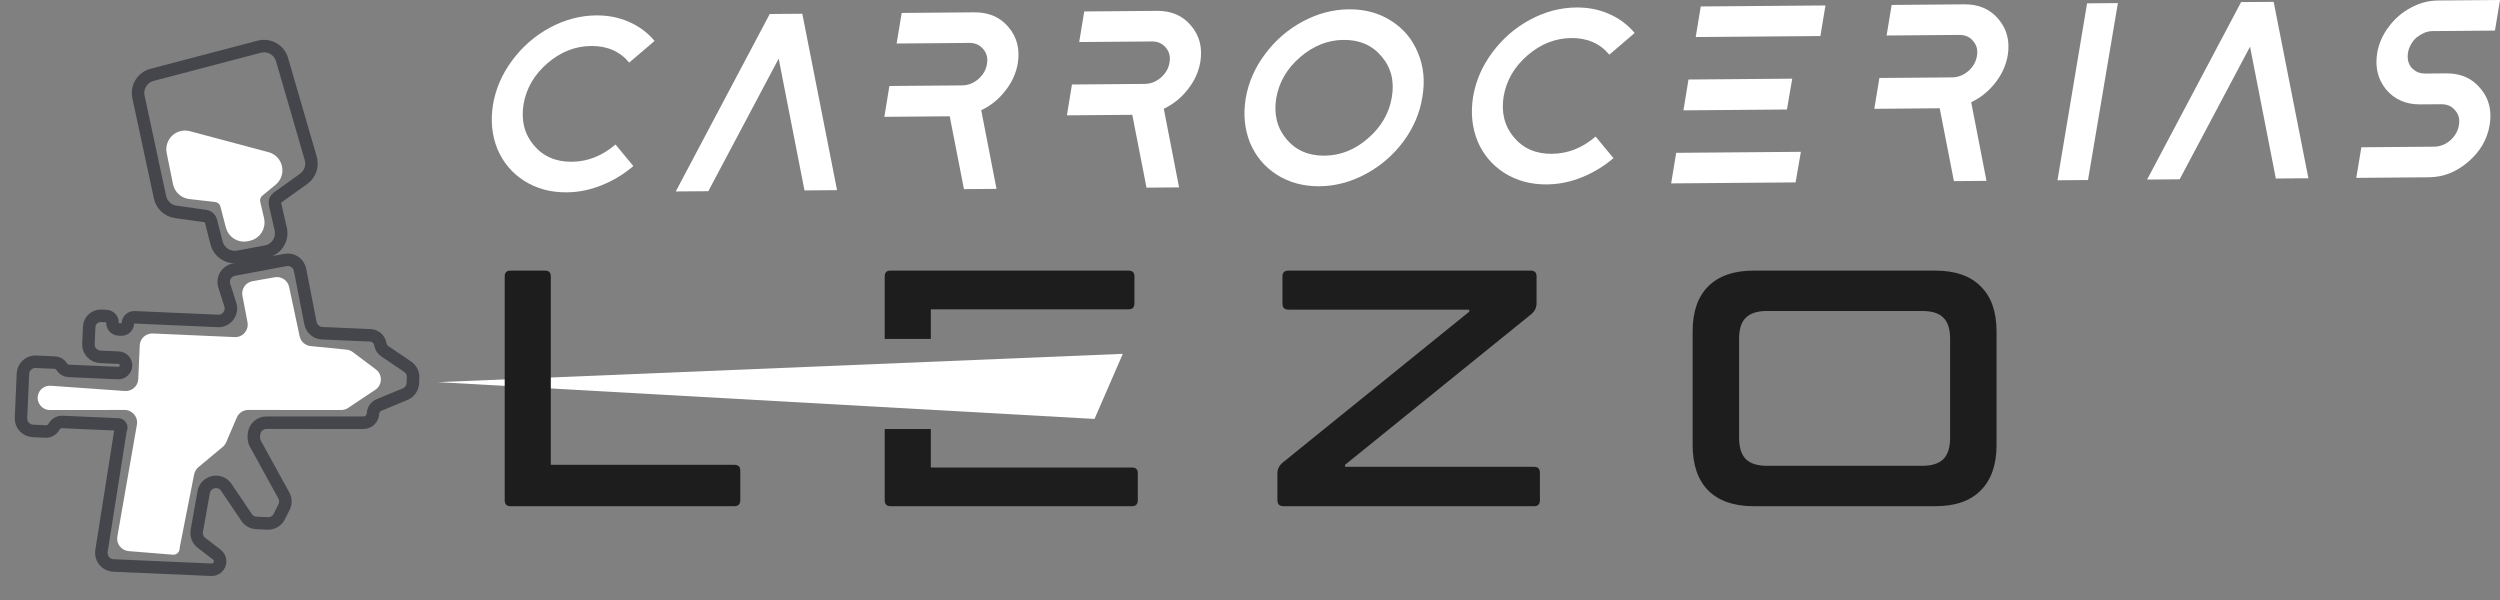
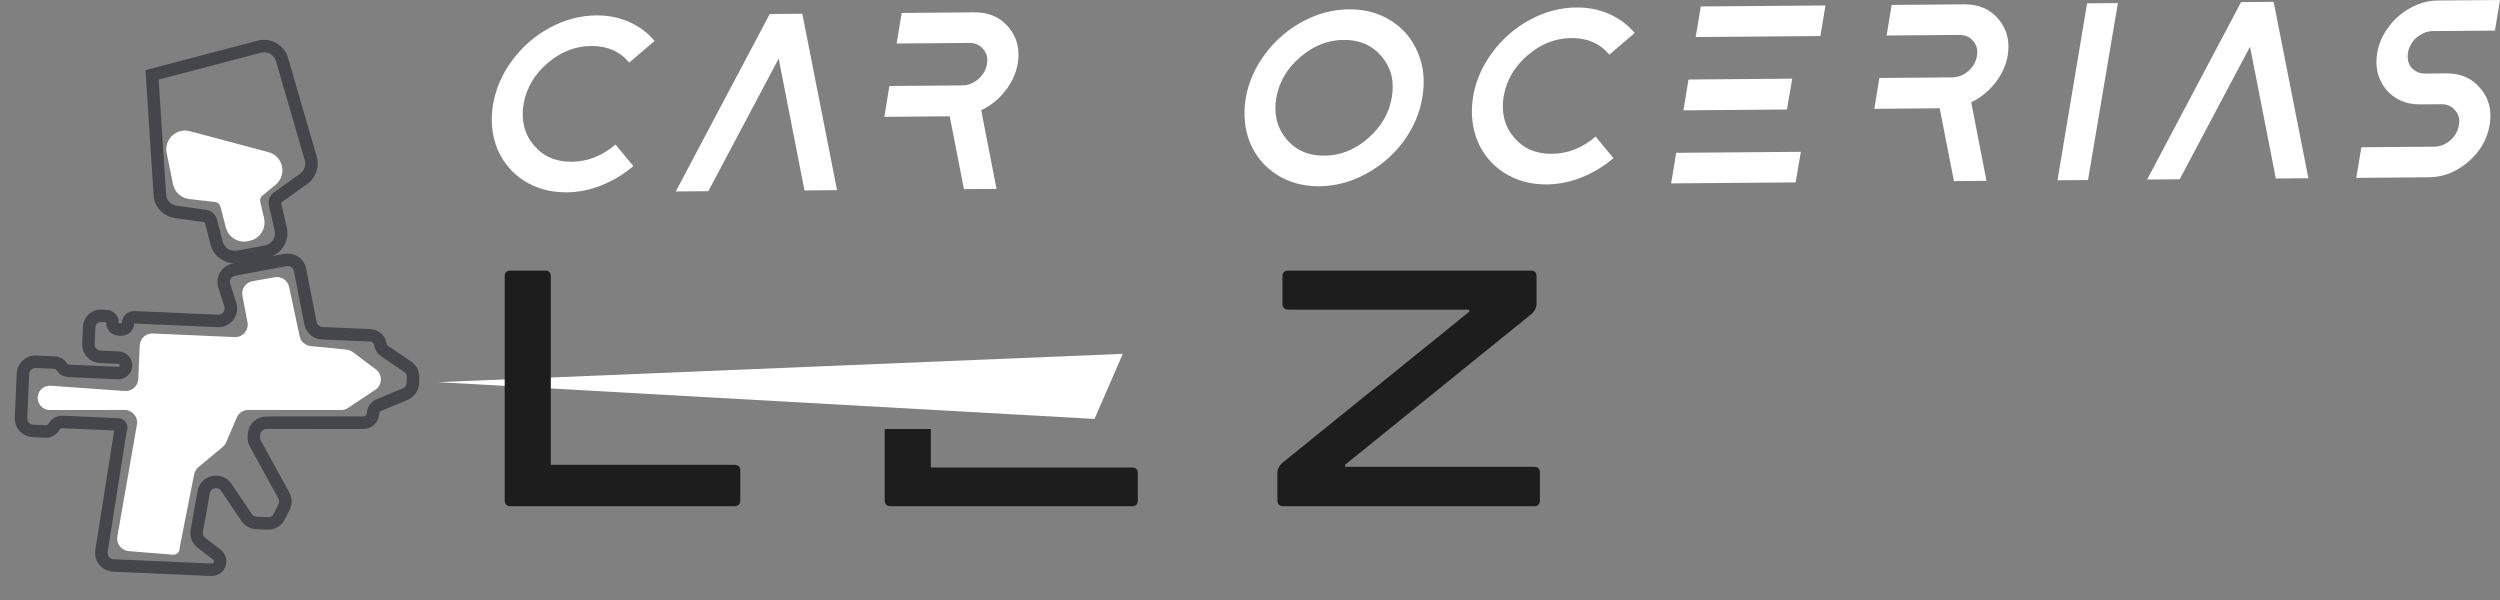
<svg xmlns="http://www.w3.org/2000/svg" width="200" height="48" viewBox="0 0 200 48" fill="none">
  <rect x="0" y="0" width="200" height="48" fill="#808080" stroke="none" />
  <path d="M8.118 44.081L9.643 34.418C9.648 34.388 9.658 34.36 9.672 34.334C9.765 34.167 9.65 33.962 9.46 33.954L5.001 33.758C4.72 33.746 4.456 33.894 4.319 34.139C4.183 34.385 3.919 34.533 3.638 34.52L2.635 34.476C2.083 34.452 1.655 33.985 1.68 33.433L1.835 29.895C1.859 29.343 2.326 28.916 2.878 28.94L4.38 29.006C4.61 29.016 4.821 29.141 4.941 29.339C5.06 29.537 5.271 29.661 5.502 29.672L9.438 29.844C9.778 29.859 10.066 29.596 10.08 29.256C10.095 28.916 9.832 28.629 9.492 28.614L8.877 28.587L8.031 28.55C7.479 28.526 7.051 28.059 7.075 27.507L7.135 26.148C7.157 25.638 7.589 25.243 8.098 25.266L8.508 25.284C8.791 25.296 9.011 25.536 8.999 25.819C8.986 26.102 9.206 26.341 9.489 26.354L9.694 26.363C9.977 26.375 10.216 26.156 10.229 25.873C10.241 25.59 10.481 25.37 10.764 25.383L17.43 25.675C18.125 25.706 18.639 25.035 18.427 24.372L17.943 22.858C17.76 22.285 18.12 21.681 18.711 21.57L22.838 20.797C23.378 20.695 23.898 21.049 24.003 21.588L24.837 25.85C24.925 26.303 25.313 26.637 25.774 26.657L29.636 26.827C30.033 26.844 30.362 27.139 30.423 27.532C30.459 27.761 30.588 27.965 30.779 28.095L32.61 29.335C32.897 29.53 33.063 29.86 33.048 30.206L33.028 30.652C33.011 31.041 32.771 31.384 32.412 31.532L30.316 32.401C30.039 32.516 29.853 32.781 29.84 33.081C29.822 33.494 29.482 33.819 29.068 33.819L21.315 33.816C20.78 33.816 20.339 34.237 20.316 34.772L20.307 34.971C20.299 35.154 20.342 35.336 20.43 35.497L22.706 39.634C22.864 39.921 22.871 40.268 22.725 40.562L22.347 41.321C22.171 41.674 21.803 41.891 21.408 41.874L20.511 41.834C20.194 41.821 19.902 41.657 19.725 41.394L18.108 38.993C17.606 38.248 16.452 38.491 16.294 39.376L15.745 42.46C15.679 42.828 15.824 43.202 16.12 43.429L17.347 44.37C17.521 44.504 17.62 44.715 17.61 44.935C17.594 45.307 17.279 45.596 16.906 45.58L9.062 45.236C8.466 45.209 8.025 44.67 8.118 44.081Z" stroke="#45464C" />
  <path d="M11.179 27.634C11.203 27.083 11.67 26.655 12.222 26.679L18.775 26.967C19.42 26.995 19.922 26.413 19.8 25.779L19.395 23.668C19.289 23.12 19.653 22.592 20.203 22.495L21.979 22.181C22.509 22.087 23.019 22.431 23.131 22.957L23.97 26.898C24.061 27.324 24.416 27.642 24.849 27.685L27.723 27.972C27.904 27.99 28.077 28.058 28.223 28.167L30.069 29.552C30.621 29.966 30.598 30.801 30.024 31.184L27.852 32.632C27.688 32.742 27.495 32.8 27.297 32.8L19.863 32.796C19.462 32.796 19.101 33.034 18.943 33.402L18.095 35.38C18.032 35.525 17.937 35.653 17.816 35.754L15.872 37.373C15.696 37.52 15.576 37.723 15.531 37.948L14.381 43.777C14.375 43.809 14.372 43.842 14.372 43.874V43.874C14.372 44.169 14.121 44.4 13.828 44.376L10.293 44.089C9.706 44.041 9.287 43.5 9.389 42.92L10.953 33.969C11.06 33.356 10.589 32.796 9.967 32.797L3.985 32.799C3.372 32.8 2.912 32.239 3.032 31.638V31.638C3.128 31.159 3.565 30.826 4.053 30.86L9.991 31.279C10.553 31.319 11.036 30.888 11.061 30.326L11.179 27.634Z" fill="white" />
-   <path d="M16.869 17.657L17.327 19.437C17.523 20.201 18.277 20.683 19.052 20.539L21.269 20.13C22.108 19.974 22.649 19.151 22.459 18.32L22.001 16.325C21.956 16.128 22.034 15.924 22.198 15.806L24.291 14.308C24.809 13.937 25.036 13.28 24.859 12.669L22.564 4.769C22.337 3.988 21.529 3.53 20.742 3.736L12.164 5.988C11.388 6.192 10.909 6.97 11.078 7.754L12.802 15.781C12.934 16.396 13.437 16.864 14.06 16.951L16.454 17.286C16.655 17.314 16.819 17.461 16.869 17.657Z" stroke="#45464C" />
+   <path d="M16.869 17.657L17.327 19.437C17.523 20.201 18.277 20.683 19.052 20.539L21.269 20.13C22.108 19.974 22.649 19.151 22.459 18.32L22.001 16.325C21.956 16.128 22.034 15.924 22.198 15.806L24.291 14.308C24.809 13.937 25.036 13.28 24.859 12.669L22.564 4.769C22.337 3.988 21.529 3.53 20.742 3.736L12.164 5.988L12.802 15.781C12.934 16.396 13.437 16.864 14.06 16.951L16.454 17.286C16.655 17.314 16.819 17.461 16.869 17.657Z" stroke="#45464C" />
  <path d="M13.825 12.143C13.678 11.415 14.346 10.787 15.063 10.978L21.351 12.655C22.137 12.865 22.357 13.875 21.73 14.393L20.672 15.266C20.379 15.508 20.248 15.894 20.334 16.264L20.64 17.575C20.767 18.123 20.417 18.669 19.866 18.781L19.723 18.811C19.202 18.917 18.689 18.597 18.555 18.082L18.119 16.405C18.015 16.005 17.675 15.71 17.265 15.663L15.196 15.426C14.765 15.377 14.415 15.056 14.329 14.631L13.825 12.143Z" fill="white" />
  <path d="M13.825 12.143C13.678 11.415 14.346 10.787 15.063 10.978L21.351 12.655C22.137 12.865 22.357 13.875 21.73 14.393L20.672 15.266C20.379 15.508 20.248 15.894 20.334 16.264L20.64 17.575C20.767 18.123 20.417 18.669 19.866 18.781L19.723 18.811C19.202 18.917 18.689 18.597 18.555 18.082L18.119 16.405C18.015 16.005 17.675 15.71 17.265 15.663L15.196 15.426C14.765 15.377 14.415 15.056 14.329 14.631L13.825 12.143Z" stroke="white" />
  <path d="M35.028 30.572L89.825 28.307L87.561 33.515L35.028 30.572Z" fill="white" />
  <path d="M40.834 40.496C40.529 40.496 40.376 40.335 40.376 40.012V22.107C40.376 21.802 40.529 21.649 40.834 21.649H43.607C43.912 21.649 44.065 21.802 44.065 22.107V37.185H58.739C59.062 37.185 59.223 37.337 59.223 37.642V40.012C59.223 40.335 59.062 40.496 58.739 40.496H40.834Z" fill="#1D1D1D" />
  <path d="M102.677 40.496C102.354 40.496 102.193 40.335 102.193 40.012V37.858C102.193 37.535 102.327 37.256 102.596 37.023L117.54 24.934V24.772H103.081C102.758 24.772 102.596 24.611 102.596 24.288V22.107C102.596 21.802 102.758 21.649 103.081 21.649H122.467C122.772 21.649 122.924 21.802 122.924 22.107V24.261C122.924 24.584 122.799 24.862 122.548 25.095L107.604 37.185V37.346H122.736C123.041 37.346 123.194 37.508 123.194 37.831V40.012C123.194 40.335 123.041 40.496 122.736 40.496H102.677Z" fill="#1D1D1D" />
-   <path d="M140.285 40.496C138.705 40.496 137.493 40.075 136.65 39.231C135.824 38.387 135.411 37.176 135.411 35.596V26.522C135.411 24.943 135.824 23.74 136.65 22.915C137.493 22.071 138.705 21.649 140.285 21.649H154.824C156.421 21.649 157.633 22.071 158.459 22.915C159.302 23.74 159.724 24.943 159.724 26.522V35.596C159.724 37.176 159.302 38.387 158.459 39.231C157.633 40.075 156.421 40.496 154.824 40.496H140.285ZM153.774 37.265C154.546 37.265 155.111 37.086 155.47 36.727C155.829 36.368 156.009 35.793 156.009 35.004V27.115C156.009 26.325 155.829 25.759 155.47 25.419C155.129 25.059 154.564 24.88 153.774 24.88H141.362C140.59 24.88 140.024 25.059 139.665 25.419C139.306 25.759 139.127 26.325 139.127 27.115V35.004C139.127 35.793 139.306 36.368 139.665 36.727C140.024 37.086 140.59 37.265 141.362 37.265H153.774Z" fill="#1D1D1D" />
-   <path d="M70.777 22.107C70.777 21.802 70.929 21.649 71.234 21.649H90.297C90.602 21.649 90.755 21.802 90.755 22.107V24.261C90.755 24.584 90.602 24.745 90.297 24.745H74.466V27.115H70.777V22.107Z" fill="#1D1D1D" />
  <path d="M90.566 37.4C90.871 37.4 91.024 37.553 91.024 37.858V40.012C91.024 40.335 90.871 40.496 90.566 40.496H71.234C70.929 40.496 70.777 40.335 70.777 40.012V34.319H74.466V37.4H90.566Z" fill="#1D1D1D" />
  <path d="M42.697 11.612C43.445 12.508 44.458 12.951 45.737 12.941C47.016 12.93 48.184 12.47 49.24 11.559L50.667 13.284C49.905 13.937 49.061 14.448 48.135 14.819C47.223 15.19 46.289 15.38 45.333 15.387C44.054 15.398 42.921 15.09 41.933 14.466C40.959 13.841 40.245 12.992 39.792 11.918C39.352 10.831 39.235 9.648 39.44 8.367C39.659 7.086 40.174 5.904 40.986 4.821C41.799 3.723 42.801 2.854 43.995 2.211C45.188 1.569 46.423 1.243 47.702 1.232C48.658 1.224 49.535 1.399 50.332 1.756C51.142 2.113 51.82 2.619 52.364 3.275L50.338 5.007C49.59 4.111 48.577 3.669 47.298 3.679C46.019 3.689 44.852 4.15 43.795 5.06C42.739 5.971 42.102 7.067 41.883 8.347C41.678 9.628 41.95 10.716 42.697 11.612Z" fill="white" />
  <path d="M64.184 1.099L66.964 15.212L64.359 15.233L62.294 4.689L56.665 15.296L54.06 15.317L61.579 1.12L64.184 1.099Z" fill="white" />
  <path d="M77.95 0.987C79.108 0.978 80.02 1.375 80.686 2.177C81.366 2.979 81.609 3.953 81.417 5.099C81.275 5.895 80.938 6.624 80.404 7.288C79.885 7.952 79.249 8.462 78.498 8.818L79.721 15.109L77.116 15.13L75.978 9.303L70.748 9.346L71.152 6.879L76.968 6.832C77.439 6.828 77.868 6.663 78.256 6.336C78.644 5.997 78.876 5.598 78.953 5.139C79.044 4.667 78.946 4.264 78.661 3.93C78.389 3.596 78.017 3.43 77.546 3.434L71.731 3.481L72.135 1.035L77.95 0.987Z" fill="white" />
-   <path d="M92.555 0.869C93.713 0.86 94.625 1.256 95.291 2.059C95.971 2.861 96.214 3.835 96.022 4.981C95.88 5.777 95.543 6.506 95.01 7.17C94.49 7.834 93.854 8.344 93.103 8.7L94.326 14.991L91.721 15.012L90.583 9.185L85.353 9.227L85.757 6.76L91.573 6.713C92.044 6.71 92.473 6.545 92.861 6.218C93.249 5.879 93.481 5.48 93.558 5.021C93.649 4.549 93.551 4.146 93.266 3.812C92.994 3.478 92.622 3.312 92.151 3.316L86.336 3.363L86.74 0.916L92.555 0.869Z" fill="white" />
  <path d="M104.209 1.724C105.402 1.082 106.638 0.755 107.917 0.745C109.196 0.735 110.323 1.042 111.297 1.667C112.285 2.292 112.998 3.147 113.438 4.234C113.891 5.308 114.008 6.485 113.79 7.765C113.585 9.046 113.076 10.235 112.264 11.332C111.451 12.416 110.448 13.279 109.256 13.921C108.063 14.563 106.827 14.89 105.548 14.9C104.269 14.91 103.135 14.603 102.148 13.979C101.173 13.354 100.46 12.505 100.007 11.431C99.567 10.344 99.45 9.16 99.655 7.88C99.873 6.599 100.389 5.417 101.201 4.333C102.014 3.236 103.016 2.367 104.209 1.724ZM109.434 11.072C110.491 10.162 111.128 9.066 111.346 7.785C111.565 6.505 111.294 5.416 110.532 4.52C109.785 3.624 108.771 3.182 107.493 3.192C106.227 3.202 105.066 3.663 104.01 4.573C102.954 5.484 102.317 6.579 102.098 7.86C101.893 9.141 102.164 10.229 102.912 11.125C103.66 12.021 104.673 12.464 105.952 12.453C107.231 12.443 108.392 11.983 109.434 11.072Z" fill="white" />
  <path d="M121.106 10.978C121.854 11.874 122.867 12.316 124.146 12.306C125.425 12.296 126.592 11.835 127.649 10.925L129.076 12.65C128.314 13.302 127.47 13.814 126.544 14.185C125.632 14.556 124.698 14.745 123.742 14.753C122.463 14.763 121.33 14.456 120.342 13.831C119.367 13.206 118.654 12.357 118.201 11.284C117.761 10.197 117.644 9.013 117.849 7.733C118.067 6.452 118.583 5.27 119.395 4.186C120.208 3.089 121.21 2.219 122.403 1.577C123.596 0.935 124.832 0.608 126.111 0.598C127.067 0.59 127.943 0.765 128.741 1.122C129.551 1.479 130.228 1.985 130.772 2.64L128.747 4.373C127.999 3.477 126.986 3.034 125.707 3.045C124.428 3.055 123.26 3.515 122.204 4.426C121.148 5.336 120.511 6.432 120.292 7.713C120.087 8.993 120.358 10.082 121.106 10.978Z" fill="white" />
  <path d="M133.692 14.672L134.096 12.226L144.071 12.145L143.647 14.592L133.692 14.672ZM136.061 0.517L146.036 0.437L145.632 2.883L135.657 2.964L136.061 0.517ZM143.378 6.294L142.954 8.761L134.675 8.828L135.079 6.361L143.378 6.294Z" fill="white" />
  <path d="M157.148 0.347C158.306 0.337 159.218 0.734 159.884 1.536C160.563 2.338 160.807 3.313 160.614 4.458C160.472 5.254 160.135 5.984 159.602 6.648C159.082 7.311 158.447 7.821 157.696 8.178L158.918 14.468L156.313 14.489L155.176 8.662L149.946 8.705L150.35 6.238L156.165 6.191C156.636 6.187 157.066 6.022 157.454 5.696C157.841 5.356 158.074 4.957 158.151 4.499C158.241 4.027 158.144 3.624 157.858 3.289C157.586 2.955 157.215 2.79 156.744 2.793L150.928 2.841L151.332 0.394L157.148 0.347Z" fill="white" />
  <path d="M166.967 0.267L169.431 0.247L167.041 14.402L164.598 14.422L166.967 0.267Z" fill="white" />
  <path d="M181.892 0.147L184.672 14.26L182.067 14.281L180.003 3.736L174.374 14.343L171.769 14.364L179.287 0.168L181.892 0.147Z" fill="white" />
  <path d="M194.608 2.487C194.379 2.489 194.151 2.538 193.923 2.634C193.708 2.73 193.507 2.853 193.32 3.002C193.146 3.152 192.999 3.335 192.88 3.551C192.76 3.754 192.681 3.97 192.643 4.199C192.604 4.428 192.606 4.651 192.648 4.866C192.704 5.081 192.793 5.262 192.915 5.409C193.051 5.556 193.214 5.676 193.403 5.768C193.605 5.847 193.821 5.886 194.05 5.884L195.706 5.871C196.863 5.861 197.775 6.265 198.442 7.081C199.121 7.883 199.365 8.857 199.172 10.003C198.98 11.149 198.409 12.129 197.459 12.945C196.51 13.76 195.463 14.173 194.319 14.182L188.503 14.229L188.908 11.782L194.723 11.735C195.194 11.731 195.624 11.566 196.012 11.24C196.399 10.9 196.632 10.495 196.709 10.023C196.799 9.551 196.702 9.154 196.416 8.834C196.144 8.499 195.773 8.334 195.302 8.338L193.626 8.351C192.481 8.361 191.569 7.964 190.89 7.162C190.224 6.346 189.987 5.365 190.179 4.219C190.308 3.478 190.612 2.789 191.092 2.152C191.571 1.502 192.159 0.992 192.856 0.623C193.553 0.241 194.279 0.046 195.033 0.04L200 0L199.596 2.447L194.608 2.487Z" fill="white" />
</svg>